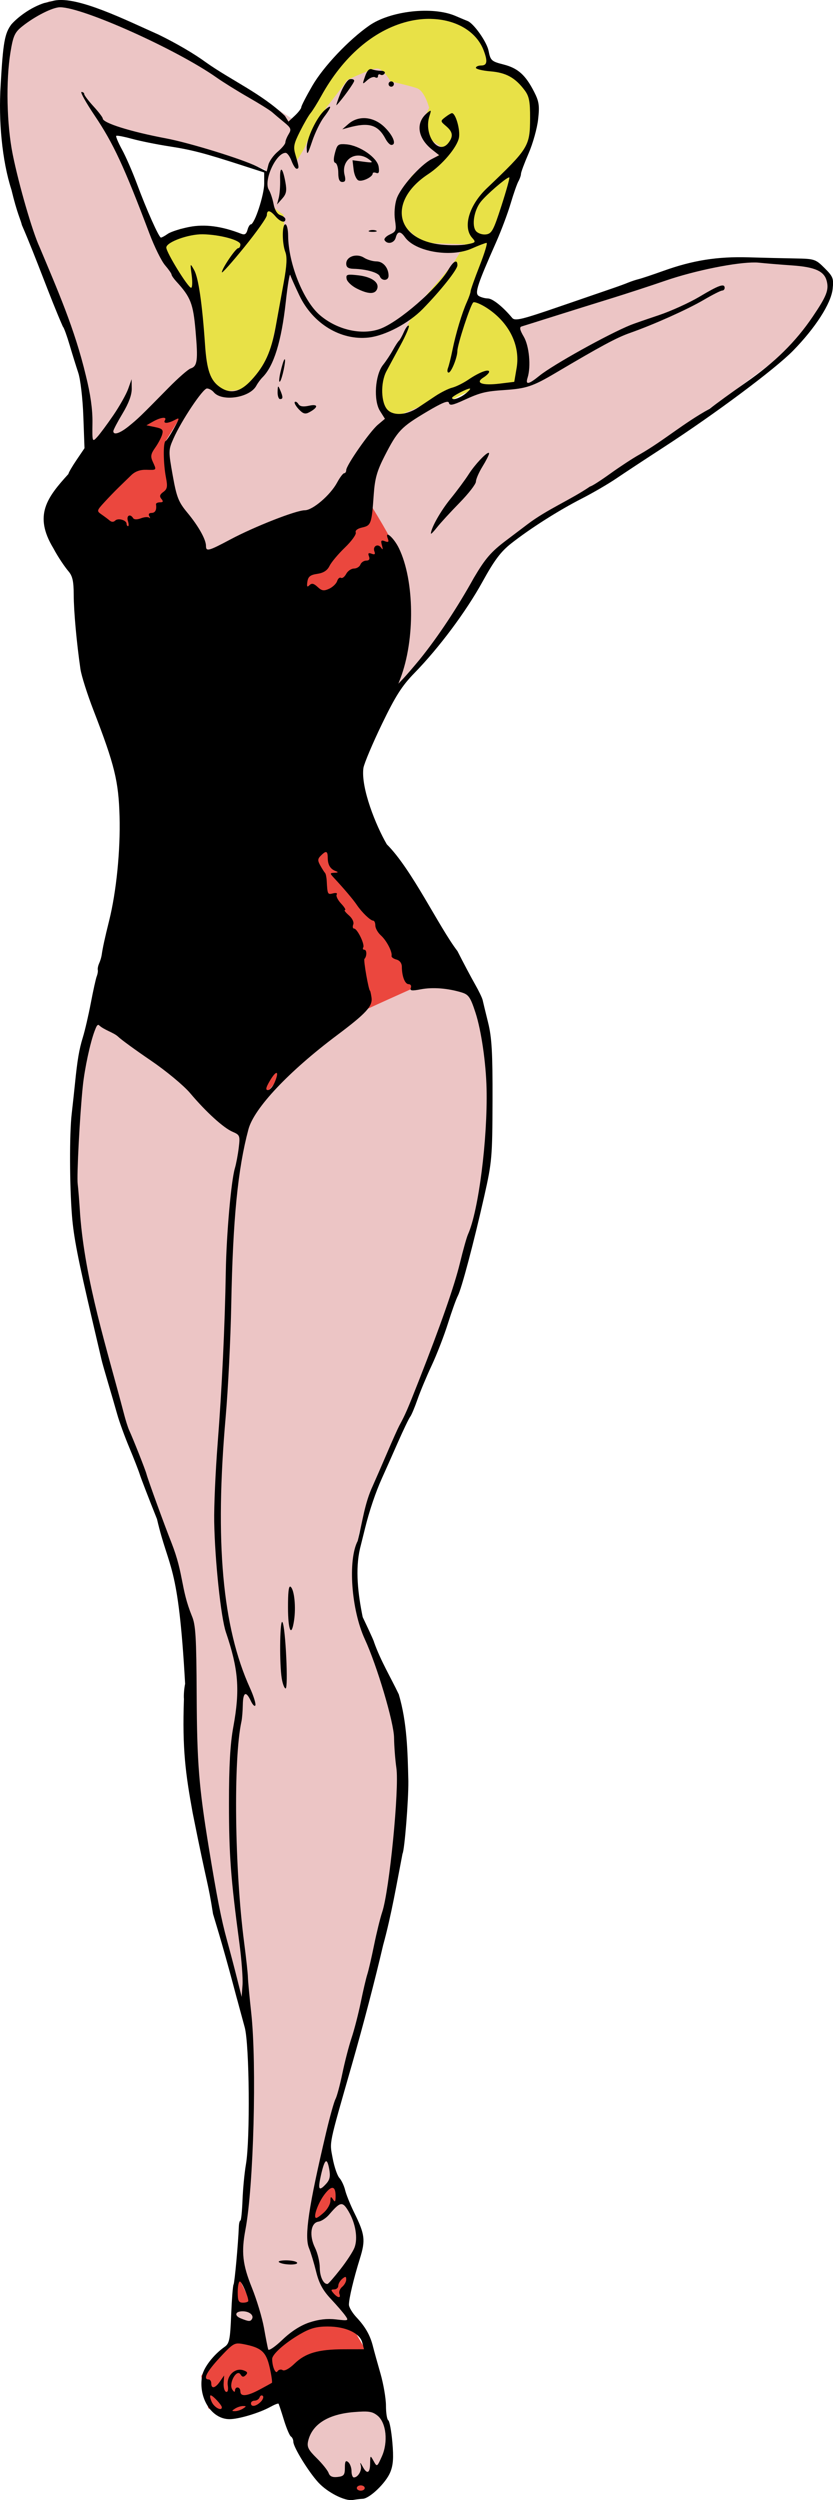
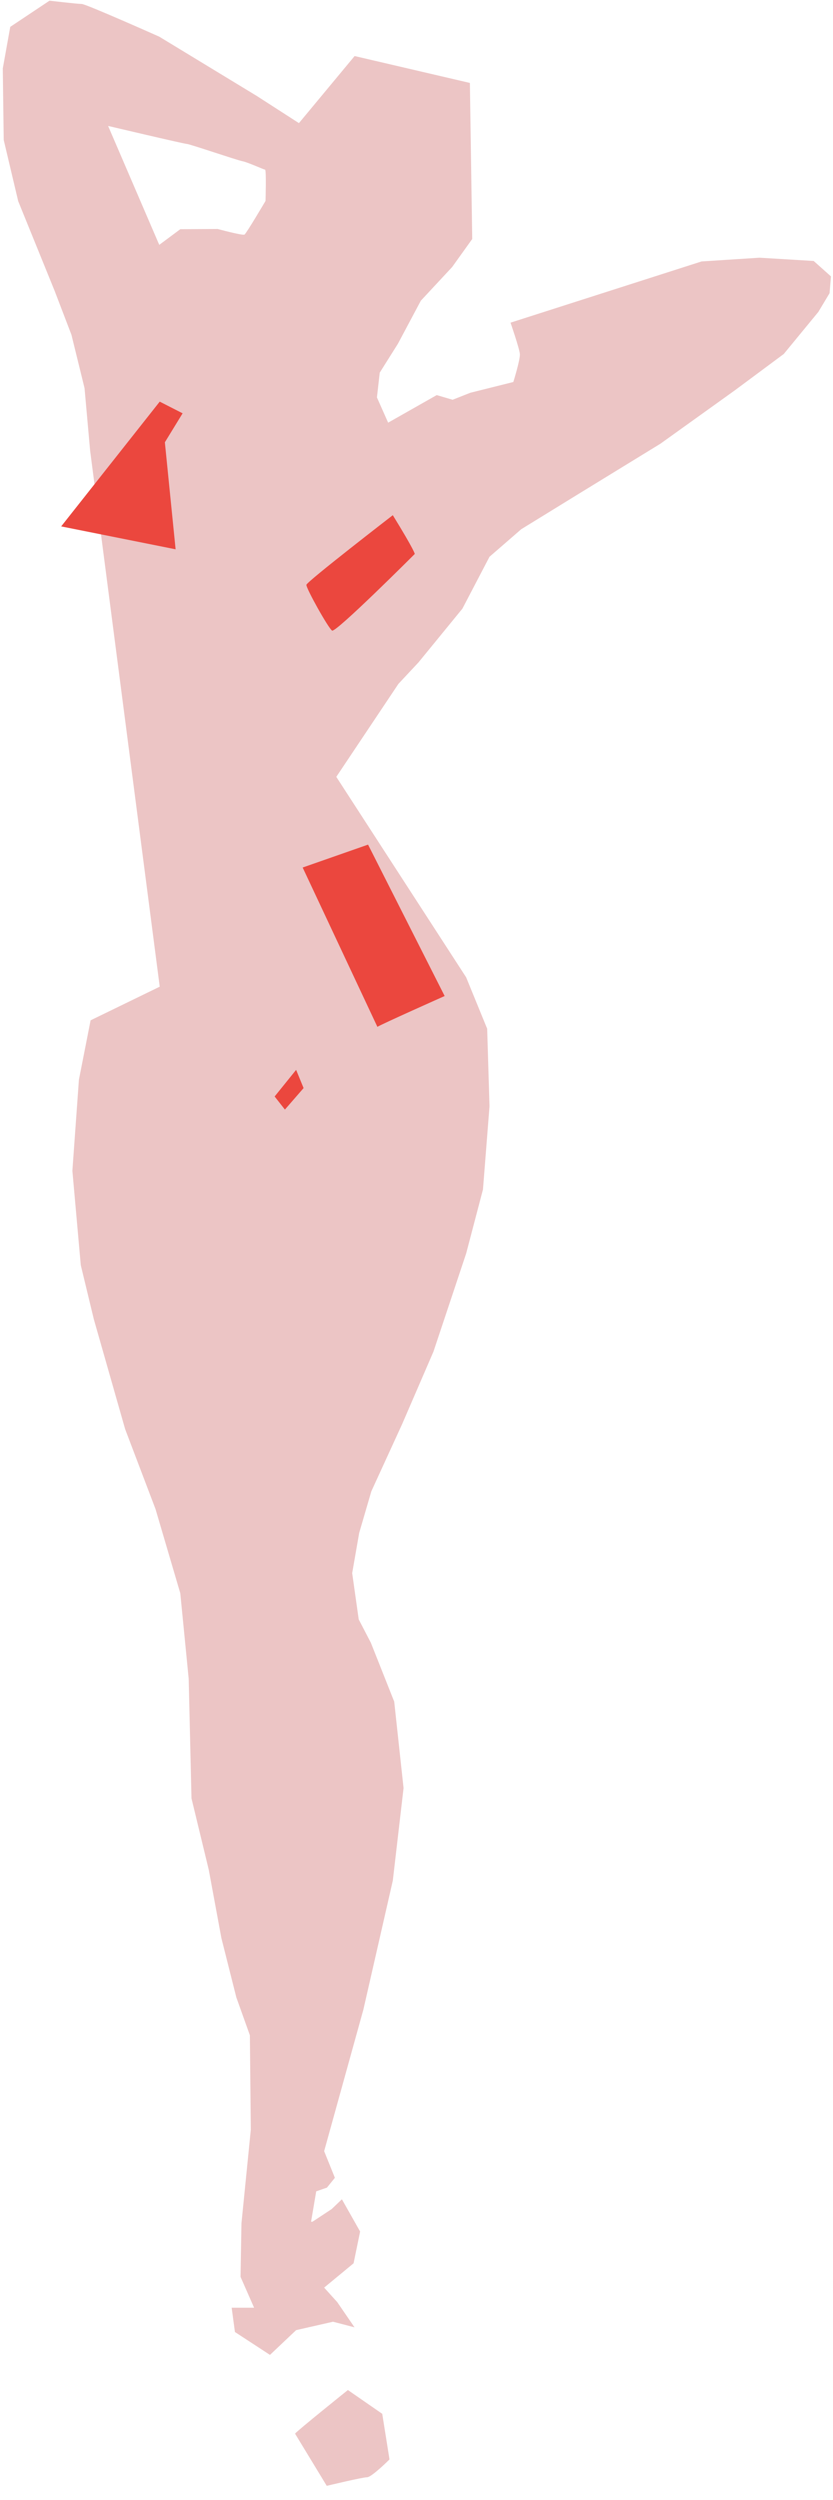
<svg xmlns="http://www.w3.org/2000/svg" xmlns:ns1="http://sodipodi.sourceforge.net/DTD/sodipodi-0.dtd" xmlns:ns2="http://www.inkscape.org/namespaces/inkscape" ns1:docname="Beach pin-up 2.svg" ns2:version="1.0 (4035a4fb49, 2020-05-01)" id="svg148" version="1.1" viewBox="0 0 83.279 249.851" height="249.851mm" width="83.279mm">
  <title id="title166">Beach pin-up</title>
  <defs id="defs142" />
  <ns1:namedview ns2:window-maximized="0" ns2:window-y="0" ns2:window-x="128" ns2:window-height="1030" ns2:window-width="1426" fit-margin-bottom="0" fit-margin-right="0" fit-margin-left="0" fit-margin-top="0" showgrid="false" ns2:document-rotation="0" ns2:current-layer="layer1" ns2:document-units="mm" ns2:cy="935.01654" ns2:cx="868.80638" ns2:zoom="0.35" ns2:pageshadow="2" ns2:pageopacity="0.0" borderopacity="1.0" bordercolor="#666666" pagecolor="#ffffff" id="base" />
  <g transform="translate(124.038,99.223)" id="layer1" ns2:groupmode="layer" ns2:label="Lager 1">
    <g transform="translate(-13.178,108.188)" id="g126">
-       <path transform="scale(0.265)" d="m -292.525,40.178 -5.463,4.758 -2.291,-0.176 -1.586,10.045 4.582,-1.41 4.053,-4.229 c 0,0 3.7,-1.586 3.348,-2.291 -0.352,-0.705 -2.643,-6.697 -2.643,-6.697 z m 7.754,28.371 -11.102,12.16 c 0,0 6.871,8.458 6.871,6.52 0,-1.938 4.23,-18.68 4.23,-18.68 z m -44.408,5.992 -1.41,12.512 7.754,0.176 z m 42.998,19.031 -13.041,0.354 c 0,0 -10.043,5.639 -11.453,5.639 -1.41,0 -6.521,5.639 -6.521,5.639 l -12.334,-8.281 -2.291,4.934 -6.873,5.287 -3.701,6.168 0.705,4.758 1.939,7.4 5.109,3.172 19.031,-5.814 35.773,-18.328 z m 0.881,59.916 v 4.404 h 4.934 v -4.404 z" style="fill:#eb473e;fill-opacity:1;stroke:none;stroke-width:1px;stroke-linecap:butt;stroke-linejoin:miter;stroke-opacity:1" id="path79" />
      <path ns1:nodetypes="cccccccccccccccccccccccccccccccccccccccccccccccccccccccccccccccccccccccccccccccsccccccccccccccccsccssscscccccccsccc" transform="scale(0.265)" d="m -399.668,-782.418 -14.803,9.867 -2.818,15.684 0.352,26.963 5.463,23.084 13.746,33.834 6.344,16.566 4.934,20.088 2.115,23.613 26.256,202.125 -26.08,12.688 -4.406,22.381 -2.467,34.363 3.172,35.596 4.934,20.441 11.807,41.412 11.455,30.135 9.34,31.719 3.172,32.248 1.057,45.113 6.521,26.961 4.758,25.729 5.639,22.379 5.109,14.275 0.354,35.596 -3.525,35.244 -0.352,20.266 5.111,11.631 h -8.459 l 1.232,9.162 13.217,8.635 9.869,-9.338 13.922,-3.174 8.105,2.115 -6.52,-9.516 -4.936,-5.463 11.102,-9.164 2.469,-11.982 -6.873,-12.158 -3.877,3.699 -7.225,4.758 h -0.529 l 1.939,-11.453 4.053,-1.41 2.994,-3.701 -4.053,-10.045 14.803,-53.395 11.102,-48.637 4.055,-34.891 -3.525,-32.602 -8.811,-22.203 -4.582,-8.811 -2.467,-17.447 2.643,-15.154 4.582,-15.684 11.631,-25.375 11.807,-27.314 12.336,-37.006 6.344,-24.143 2.467,-31.367 -0.881,-29.254 -7.93,-19.383 -48.99,-75.6 23.438,-35.066 7.578,-8.107 16.564,-20.266 10.221,-19.561 11.982,-10.396 20.617,-12.688 31.896,-19.561 28.02,-20.09 18.504,-13.744 13.039,-15.859 4.23,-7.049 0.527,-6.346 -6.52,-5.814 -20.441,-1.234 -21.852,1.41 -72.074,23.086 c 0,0 3.349,9.692 3.525,11.807 0.176,2.115 -2.469,10.572 -2.469,10.572 l -16.211,4.053 -6.697,2.645 -5.992,-1.762 -18.326,10.396 -4.229,-9.516 1.057,-9.34 6.873,-10.926 8.635,-16.213 11.807,-12.688 7.578,-10.572 -0.883,-58.859 -43.491,-10.141 -21.005,25.297 -15.859,-10.221 -36.83,-22.381 c 0,0 -27.666,-12.336 -29.252,-12.336 -1.586,0 -12.16,-1.232 -12.16,-1.232 z m 22.115,47.227 c 0,0 28.724,6.785 29.693,6.785 0.969,0 18.768,6.079 20.971,6.52 2.203,0.441 8.018,3.172 8.547,3.172 0.529,0 0.176,11.807 0.176,11.807 0,0 -7.225,12.247 -7.93,12.688 -0.705,0.441 -10.133,-2.113 -10.133,-2.113 l -14.098,0.088 -7.93,5.902 z m 90.459,853.816 c 0,0 -18.941,15.203 -19.938,16.449 l 11.963,19.688 c 0,0 13.457,-3.24 15.201,-3.24 1.744,0 8.475,-6.729 8.475,-6.729 l -2.742,-17.195 z" style="fill:#ecc5c5;fill-opacity:1;stroke:none;stroke-width:1px;stroke-linecap:butt;stroke-linejoin:miter;stroke-opacity:1" id="path95" />
-       <path transform="scale(0.265)" d="m -358.08,-631.221 -37.182,47.051 43.174,8.635 -4.053,-40.355 6.695,-10.926 z m 79.299,38.416 c 0,0 -32.423,25.022 -32.6,26.256 -0.176,1.234 8.282,16.388 9.691,17.27 1.41,0.881 31.191,-28.9 31.191,-28.9 0,0 0.175,-0.88 -8.283,-14.625 z m -9.34,124.234 -24.67,8.635 28.195,60.092 c 1.234,-0.881 25.375,-11.631 25.375,-11.631 z m -27.137,84.939 -8.107,10.043 3.877,4.936 7.049,-8.107 z" style="fill:#eb473e;fill-opacity:1;stroke:none;stroke-width:1px;stroke-linecap:butt;stroke-linejoin:miter;stroke-opacity:1" id="path105" />
-       <path ns1:nodetypes="cccssssscscscccccccccccssccccscccccccccccccccsccccscccccccc" transform="scale(0.265)" d="m -261.176,-777.92 -15.576,4.611 -20.559,19.314 c 0,0 -11.963,22.553 -11.963,23.301 0,0.748 2.119,8.848 2.119,9.471 0,0.623 4.359,-6.479 4.359,-7.227 0,-0.748 7.103,-12.959 7.602,-13.707 0.498,-0.748 7.477,-9.47 7.477,-9.969 0,-0.498 7.477,-3.49 7.477,-3.49 0,0 3.271,-1.612 4.859,-1.121 2.05,0.634 4.361,4.736 4.361,4.736 0,0 8.908,2.018 10.342,2.741 2.732,1.378 4.238,7.225 4.238,7.225 l -2.492,5.234 1.869,5.98 6.852,4.611 -12.834,9.844 -4.859,9.346 0.125,8.1 9.096,7.85 15.826,0.498 -4.736,7.602 -13.332,15.576 c 0,0 -5.856,12.211 -6.729,12.959 -0.872,0.748 -5.857,10.964 -6.979,11.463 -1.121,0.498 -1.744,10.219 -1.744,10.219 l 6.23,7.725 18.814,-8.1 3.115,1.371 c 0,0 7.726,-3.988 9.346,-4.361 1.62,-0.374 16.199,-2.117 16.199,-2.117 l 0.623,-13.957 -5.482,-11.713 -12.336,-6.854 1.494,-8.348 13.582,-35.762 7.104,-17.445 0.871,-11.963 -4.859,-9.844 -12.461,-4.984 -1.494,-6.979 -3.988,-6.354 -7.975,-4.113 z m -56.945,71.275 c 0,0 -7.849,12.836 -8.223,13.334 -0.374,0.498 -7.852,-3.115 -7.852,-3.115 h -16.074 l -9.221,5.482 c 0,0 13.334,18.816 13.832,18.691 0,0 3.363,28.783 3.363,29.904 0,1.121 7.104,7.352 7.104,7.352 l 8.723,-0.871 9.221,-10.717 4.859,-21.432 2.492,-15.203 -1.246,-13.705 -0.25,-4.736 z" style="fill:#e8e147;fill-opacity:1;stroke:none;stroke-width:1px;stroke-linecap:butt;stroke-linejoin:miter;stroke-opacity:1" id="path116" />
-       <path id="path742-8" style="fill:#000000;stroke-width:0.265" d="m -109.703,-205 c -0.691,0.912 -0.851,1.812 -1.092,6.119 -0.223,3.497 0.132,7.505 1.083,10.451 0.568,2.375 0.945,3.044 1.037,3.503 1.472,3.386 2.782,7.17 4.104,10.166 0.003,-0.003 0.007,-2.6e-4 0.01,0.004 0.104,0.119 0.399,0.932 0.656,1.805 0.257,0.873 0.646,2.123 0.864,2.778 0.225,0.675 0.447,2.568 0.513,4.373 l 0.116,3.182 -0.801,1.183 c -0.441,0.651 -0.803,1.277 -0.806,1.392 -2.144,2.358 -3.501,4.134 -1.502,7.429 0.478,0.907 1.168,1.896 1.497,2.284 0.413,0.476 0.53,0.994 0.534,2.355 0.004,1.65 0.289,4.792 0.673,7.434 0.095,0.655 0.68,2.5 1.299,4.101 2.12,5.484 2.513,7.086 2.611,10.628 0.093,3.385 -0.321,7.518 -1.041,10.407 -0.432,1.731 -0.644,2.707 -0.748,3.44 -0.031,0.218 -0.143,0.587 -0.249,0.82 -0.106,0.233 -0.168,0.531 -0.138,0.661 0.03,0.13 -0.017,0.417 -0.104,0.635 -0.088,0.218 -0.352,1.409 -0.588,2.646 -0.235,1.237 -0.594,2.785 -0.796,3.44 -0.374,1.209 -0.552,2.251 -0.792,4.63 -0.073,0.728 -0.222,2.097 -0.33,3.043 -0.229,2 -0.214,7.14 0.03,10.186 0.171,2.135 0.597,4.318 2.06,10.553 0.44,1.875 0.843,3.601 0.896,3.836 0.052,0.235 0.343,1.261 0.646,2.279 0.303,1.019 0.719,2.447 0.923,3.175 0.204,0.728 0.745,2.216 1.202,3.307 0.457,1.091 0.932,2.31 1.057,2.708 0.125,0.398 0.897,2.4 1.717,4.449 h -5.3e-4 c 1.2,5.175 2.126,4.192 2.81,16.457 -0.1,0.473 -0.153,1.158 -0.119,1.521 -0.17,4.997 0.15,7.402 0.873,11.377 1.545,7.75 1.495,6.676 2.037,10.101 l 0.605,2.027 c 0.333,1.115 0.955,3.337 1.383,4.938 0.428,1.601 0.959,3.565 1.179,4.366 0.471,1.71 0.555,11.205 0.121,13.7 -0.145,0.832 -0.298,2.435 -0.341,3.563 -0.043,1.128 -0.138,2.05 -0.21,2.051 -0.073,1.33e-4 -0.143,0.268 -0.156,0.596 -0.069,1.752 -0.423,5.621 -0.53,5.794 -0.068,0.11 -0.175,1.471 -0.238,3.025 -0.099,2.473 -0.18,2.871 -0.655,3.203 -1.086,0.761 -2.089,2.051 -2.246,2.89 -0.413,2.199 0.934,4.336 2.732,4.336 0.927,0 2.991,-0.619 4.088,-1.226 0.41,-0.227 0.777,-0.372 0.815,-0.321 0.038,0.051 0.279,0.776 0.535,1.613 0.256,0.836 0.574,1.588 0.706,1.669 0.132,0.082 0.24,0.318 0.24,0.526 0,0.527 1.509,2.985 2.49,4.057 0.926,1.012 2.687,1.904 3.469,1.759 0.288,-0.054 0.728,-0.107 0.977,-0.118 0.696,-0.031 2.303,-1.572 2.747,-2.635 0.301,-0.72 0.354,-1.45 0.218,-3.01 -0.099,-1.133 -0.283,-2.124 -0.41,-2.202 -0.126,-0.078 -0.23,-0.732 -0.23,-1.453 0,-0.721 -0.248,-2.172 -0.551,-3.226 -0.303,-1.053 -0.642,-2.275 -0.752,-2.715 -0.276,-1.101 -0.758,-1.949 -1.645,-2.895 -0.414,-0.442 -0.754,-1.01 -0.754,-1.262 -0.002,-0.612 0.473,-2.606 1.098,-4.615 0.573,-1.841 0.502,-2.41 -0.569,-4.583 -0.395,-0.8 -0.803,-1.812 -0.908,-2.249 -0.105,-0.437 -0.364,-0.987 -0.577,-1.222 -0.212,-0.236 -0.516,-1.129 -0.674,-1.984 -0.311,-1.682 -0.43,-1.103 1.934,-9.361 1.146,-4.003 2.298,-8.412 3.112,-11.906 0.836,-3.028 1.384,-6.295 1.942,-9.157 0.199,-0.318 0.601,-5.313 0.583,-7.247 -0.073,-2.96 -0.127,-5.86 -0.957,-8.672 -0.832,-1.743 -1.809,-3.346 -2.472,-5.212 0,-0.134 -1.136,-2.506 -1.136,-2.506 -0.472,-2.315 -0.757,-4.747 -0.269,-6.854 0.135,-0.531 0.362,-1.442 0.504,-2.024 0.418,-1.714 1.06,-3.612 1.701,-5.027 0.329,-0.728 1.045,-2.335 1.589,-3.572 0.545,-1.237 1.094,-2.381 1.221,-2.542 0.127,-0.161 0.453,-0.935 0.726,-1.72 0.272,-0.785 0.913,-2.32 1.425,-3.411 0.511,-1.091 1.242,-2.977 1.623,-4.19 0.381,-1.213 0.826,-2.453 0.988,-2.756 0.368,-0.688 1.591,-5.298 2.649,-9.987 0.764,-3.387 0.807,-3.881 0.823,-9.525 0.014,-4.804 -0.072,-6.31 -0.442,-7.805 -0.253,-1.019 -0.498,-2.031 -0.545,-2.249 -0.047,-0.218 -0.392,-0.933 -0.766,-1.587 -0.374,-0.655 -1.163,-2.143 -1.753,-3.307 -1.866,-2.44 -4.566,-8.19 -7.064,-10.672 -1.086,-1.861 -2.611,-5.648 -2.337,-7.638 0.092,-0.493 0.927,-2.469 1.855,-4.39 1.345,-2.785 2,-3.815 3.236,-5.081 2.471,-2.531 5.17,-6.15 6.817,-9.139 1.181,-2.143 1.828,-3.006 2.871,-3.826 1.91,-1.501 4.744,-3.301 7.057,-4.482 1.091,-0.557 2.639,-1.459 3.44,-2.003 0.8,-0.544 2.943,-1.955 4.763,-3.136 5.088,-3.303 11.122,-7.804 12.91,-9.632 2.236,-2.285 3.796,-4.712 3.959,-6.159 0.119,-1.06 0.048,-1.248 -0.802,-2.098 -0.89,-0.89 -1.023,-0.934 -2.878,-0.964 -1.07,-0.017 -3.195,-0.068 -4.723,-0.113 -3.124,-0.092 -5.572,0.297 -8.507,1.349 -1.069,0.383 -2.182,0.755 -2.473,0.826 -0.291,0.071 -0.767,0.229 -1.058,0.35 -0.291,0.121 -0.946,0.362 -1.455,0.535 -0.509,0.173 -2.927,1.004 -5.372,1.847 -3.804,1.312 -4.491,1.479 -4.763,1.152 -0.919,-1.108 -1.964,-1.945 -2.433,-1.95 -0.291,-0.003 -0.703,-0.115 -0.915,-0.25 -0.424,-0.268 -0.159,-1.086 1.749,-5.397 0.506,-1.142 1.153,-2.869 1.439,-3.836 0.286,-0.968 0.636,-1.966 0.777,-2.219 0.141,-0.253 0.257,-0.59 0.257,-0.749 0,-0.159 0.345,-1.084 0.766,-2.054 0.422,-0.97 0.848,-2.493 0.948,-3.385 0.154,-1.372 0.093,-1.795 -0.395,-2.751 -0.863,-1.692 -1.623,-2.372 -3.057,-2.738 -1.215,-0.31 -1.309,-0.396 -1.502,-1.373 -0.178,-0.898 -1.5,-2.762 -2.114,-2.981 -0.106,-0.038 -0.642,-0.263 -1.191,-0.499 -2.283,-0.985 -6.503,-0.516 -8.62,0.958 -2.057,1.432 -4.585,4.105 -5.697,6.024 -0.605,1.044 -1.1,2.005 -1.1,2.136 0,0.131 -0.289,0.51 -0.642,0.842 l -0.642,0.603 -0.35,-0.571 c -2.342,-2.235 -5.383,-3.567 -7.917,-5.367 -1.155,-0.848 -2.957,-1.901 -4.736,-2.768 -3.222,-1.426 -8.092,-3.879 -10.422,-3.389 -0.162,0.048 -0.613,0.158 -1.003,0.243 -1.363,0.445 -2.616,1.401 -3.247,2.104 z m 4.852,-1.686 c 2.267,0 11.663,4.219 15.641,7.023 0.655,0.462 2.084,1.351 3.175,1.975 1.091,0.625 2.163,1.294 2.381,1.488 0.218,0.194 0.754,0.645 1.191,1.002 0.699,0.572 0.754,0.713 0.463,1.191 -0.182,0.298 -0.331,0.67 -0.331,0.827 0,0.157 -0.344,0.575 -0.765,0.929 -0.421,0.354 -0.84,0.943 -0.932,1.308 l -0.167,0.665 -0.987,-0.501 c -1.414,-0.718 -6.727,-2.359 -9.056,-2.798 -3.569,-0.672 -6.35,-1.544 -6.35,-1.993 0,-0.111 -0.417,-0.658 -0.926,-1.214 -0.509,-0.556 -0.926,-1.107 -0.926,-1.224 0,-0.117 -0.122,-0.213 -0.271,-0.213 -0.149,0 0.444,1.064 1.318,2.364 1.874,2.787 2.945,5.095 5.479,11.802 0.497,1.316 1.196,2.733 1.554,3.15 0.358,0.417 0.651,0.836 0.651,0.931 0,0.096 0.212,0.404 0.47,0.686 1.444,1.575 1.692,2.21 1.931,4.954 0.258,2.953 0.181,3.529 -0.497,3.747 -0.247,0.08 -1.24,0.949 -2.207,1.932 -2.819,2.867 -3.032,3.073 -3.968,3.831 -0.892,0.723 -1.551,0.936 -1.551,0.502 0,-0.128 0.417,-0.925 0.926,-1.77 0.612,-1.016 0.923,-1.857 0.915,-2.479 l -0.012,-0.942 -0.346,0.969 c -0.19,0.533 -0.856,1.716 -1.48,2.629 -0.623,0.913 -1.355,1.898 -1.625,2.188 -0.482,0.518 -0.491,0.49 -0.464,-1.439 0.019,-1.321 -0.199,-2.869 -0.663,-4.718 -1.118,-4.684 -2.816,-8.523 -4.633,-12.859 -0.706,-1.515 -2.058,-6.178 -2.674,-9.224 -0.603,-2.982 -0.697,-7.372 -0.22,-10.261 0.265,-1.607 0.424,-1.954 1.175,-2.553 1.265,-1.01 3.044,-1.907 3.778,-1.907 z m 37.089,1.164 c 2.462,0.058 4.528,1.226 5.258,3.153 0.415,1.094 0.347,1.504 -0.247,1.504 -0.291,0 -0.529,0.104 -0.529,0.232 0,0.128 0.66,0.287 1.467,0.353 1.555,0.129 2.474,0.64 3.412,1.899 0.442,0.593 0.543,1.116 0.537,2.762 -0.011,2.828 -0.14,3.037 -4.322,7.02 -1.78,1.695 -2.43,3.895 -1.466,4.96 0.395,0.437 0.36,0.479 -0.557,0.651 -0.539,0.101 -1.681,0.111 -2.537,0.022 -4.633,-0.484 -5.351,-4.382 -1.298,-7.048 1.397,-0.919 2.882,-2.677 3.066,-3.63 0.15,-0.779 -0.327,-2.459 -0.699,-2.459 -0.082,0 -0.381,0.179 -0.663,0.397 -0.505,0.39 -0.504,0.405 0.082,0.902 0.671,0.57 0.735,1.009 0.239,1.661 -1.013,1.333 -2.521,-0.804 -1.901,-2.693 0.199,-0.606 0.179,-0.628 -0.246,-0.275 -1.174,0.975 -0.953,2.508 0.53,3.674 l 0.683,0.537 -0.752,0.389 c -1.138,0.589 -3.133,2.851 -3.504,3.975 -0.193,0.584 -0.259,1.463 -0.16,2.121 0.154,1.028 0.11,1.151 -0.517,1.437 -0.377,0.172 -0.612,0.431 -0.522,0.576 0.28,0.453 0.968,0.288 1.113,-0.266 0.173,-0.66 0.474,-0.673 0.921,-0.039 1.027,1.455 4.588,2.057 6.681,1.131 0.7,-0.31 1.365,-0.563 1.478,-0.563 0.113,0 -0.2,1.032 -0.695,2.294 -0.495,1.262 -0.901,2.405 -0.901,2.54 0,0.135 -0.168,0.62 -0.374,1.078 -0.493,1.099 -1.111,3.161 -1.442,4.803 -0.147,0.728 -0.347,1.532 -0.444,1.786 -0.098,0.254 -0.069,0.462 0.062,0.462 0.262,0 0.875,-1.514 0.875,-2.159 0,-0.639 1.331,-4.694 1.594,-4.857 0.131,-0.081 0.699,0.144 1.262,0.499 2.28,1.439 3.457,3.762 3.068,6.055 l -0.236,1.387 -1.451,0.177 c -1.753,0.214 -2.505,-0.065 -1.637,-0.607 0.316,-0.197 0.574,-0.457 0.574,-0.577 0,-0.324 -0.983,0.047 -2.058,0.776 -0.52,0.353 -1.252,0.717 -1.626,0.81 -0.374,0.092 -1.144,0.476 -1.709,0.853 -0.565,0.377 -1.324,0.883 -1.687,1.125 -1.144,0.764 -2.444,0.869 -3.064,0.249 -0.672,-0.672 -0.737,-2.707 -0.122,-3.867 0.23,-0.435 0.861,-1.602 1.401,-2.594 0.54,-0.992 0.915,-1.87 0.833,-1.952 -0.082,-0.082 -0.3,0.194 -0.484,0.613 -0.184,0.419 -0.41,0.821 -0.502,0.894 -0.092,0.073 -0.363,0.489 -0.603,0.926 -0.24,0.437 -0.683,1.103 -0.984,1.481 -0.799,1 -0.969,3.547 -0.307,4.598 l 0.496,0.787 -0.707,0.595 c -0.801,0.674 -3.162,4.057 -3.162,4.531 0,0.171 -0.092,0.312 -0.204,0.312 -0.112,0 -0.431,0.421 -0.708,0.935 -0.675,1.253 -2.445,2.769 -3.233,2.769 -0.867,0 -5.029,1.632 -7.439,2.917 -2.194,1.169 -2.438,1.233 -2.438,0.641 0,-0.64 -0.757,-1.988 -1.866,-3.323 -0.885,-1.066 -1.069,-1.535 -1.46,-3.721 -0.434,-2.43 -0.432,-2.536 0.074,-3.676 0.806,-1.816 2.941,-5.01 3.35,-5.01 0.201,0 0.504,0.166 0.673,0.369 0.821,0.989 3.615,0.565 4.264,-0.648 0.14,-0.261 0.417,-0.638 0.618,-0.838 1.132,-1.132 1.894,-3.605 2.328,-7.558 0.183,-1.668 0.383,-2.869 0.444,-2.669 0.061,0.2 0.471,1.119 0.911,2.043 1.347,2.83 4.139,4.524 6.935,4.209 1.649,-0.186 4.006,-1.43 5.391,-2.845 1.802,-1.842 3.475,-3.949 3.475,-4.376 0,-0.627 -0.38,-0.445 -0.897,0.43 -1.128,1.909 -4.927,5.211 -6.805,5.914 -1.826,0.684 -4.311,0.126 -6.043,-1.356 -1.663,-1.423 -3.156,-5.159 -3.18,-7.954 -0.005,-0.618 -0.128,-1.124 -0.274,-1.124 -0.342,0 -0.342,1.877 -0.001,2.775 0.188,0.495 0.143,1.351 -0.156,2.994 -0.231,1.265 -0.592,3.254 -0.803,4.418 -0.459,2.534 -1.085,3.914 -2.443,5.385 -1.117,1.21 -2.099,1.423 -3.154,0.684 -0.946,-0.663 -1.301,-1.679 -1.475,-4.217 -0.28,-4.103 -0.659,-6.704 -1.087,-7.467 -0.41,-0.729 -0.412,-0.725 -0.247,0.521 0.091,0.691 0.063,1.252 -0.062,1.246 -0.312,-0.015 -2.477,-3.529 -2.477,-4.02 0,-0.54 2.212,-1.347 3.633,-1.326 1.709,0.026 3.775,0.583 3.775,1.018 0,0.203 -0.098,0.37 -0.218,0.37 -0.252,0 -1.635,2.042 -1.635,2.415 0,0.138 1.012,-0.998 2.249,-2.524 1.237,-1.526 2.249,-2.959 2.249,-3.185 0,-0.559 0.322,-0.514 0.865,0.119 0.476,0.555 0.987,0.702 0.987,0.282 0,-0.136 -0.225,-0.318 -0.501,-0.406 -0.315,-0.1 -0.568,-0.512 -0.68,-1.109 -0.098,-0.522 -0.311,-1.162 -0.473,-1.423 -0.56,-0.896 0.711,-3.695 1.677,-3.695 0.158,0 0.422,0.357 0.587,0.794 0.165,0.437 0.393,0.794 0.506,0.794 0.272,0 0.261,-0.151 -0.086,-1.312 -0.26,-0.866 -0.211,-1.138 0.427,-2.412 0.396,-0.789 0.873,-1.614 1.06,-1.832 0.187,-0.218 0.67,-0.992 1.072,-1.72 2.17,-3.924 5.21,-6.552 8.581,-7.418 0.644,-0.165 1.283,-0.256 1.901,-0.279 0.167,-0.006 0.333,-0.007 0.497,-0.003 z m -6.013,5.015 c -0.221,-0.016 -0.411,0.22 -0.587,0.726 -0.29,0.833 -0.285,0.841 0.217,0.387 0.282,-0.255 0.64,-0.386 0.794,-0.29 0.155,0.096 0.281,0.041 0.281,-0.122 0,-0.163 0.111,-0.227 0.246,-0.144 0.135,0.084 0.321,0.031 0.412,-0.117 0.091,-0.148 -0.069,-0.269 -0.357,-0.269 -0.288,0 -0.697,-0.067 -0.91,-0.149 -0.033,-0.013 -0.065,-0.02 -0.097,-0.022 z m -1.938,0.998 c -0.051,-0.003 -0.107,0.003 -0.166,0.013 -0.236,0.047 -0.662,0.681 -0.947,1.408 -0.285,0.727 -0.46,1.263 -0.388,1.191 0.535,-0.539 1.764,-2.236 1.764,-2.436 0,-0.102 -0.108,-0.169 -0.262,-0.176 z m 3.966,0.232 c -0.146,0 -0.265,0.119 -0.265,0.265 0,0.146 0.119,0.265 0.265,0.265 0.146,0 0.265,-0.119 0.265,-0.265 0,-0.146 -0.119,-0.265 -0.265,-0.265 z m -6.168,2.532 c -0.076,0.017 -0.227,0.119 -0.452,0.312 -0.817,0.699 -1.849,2.863 -1.828,3.831 0.017,0.763 0.081,0.68 0.547,-0.698 0.29,-0.859 0.818,-1.942 1.172,-2.406 0.538,-0.706 0.729,-1.077 0.561,-1.04 z m 3.446,1.138 c -0.56,0 -1.103,0.189 -1.549,0.577 l -0.625,0.543 0.607,-0.167 c 2.064,-0.57 2.971,-0.295 3.727,1.132 0.173,0.327 0.43,0.595 0.571,0.595 0.542,0 0.215,-0.887 -0.644,-1.746 -0.615,-0.615 -1.366,-0.932 -2.086,-0.933 z m -24.72,1.76 c 0.186,-0.012 0.812,0.113 1.513,0.306 0.8,0.221 2.467,0.559 3.704,0.75 2.295,0.355 3.491,0.667 7.342,1.912 l 2.183,0.705 v 1.113 c 0,1.121 -0.963,4.07 -1.329,4.07 -0.108,0 -0.263,0.253 -0.344,0.563 -0.109,0.416 -0.273,0.515 -0.626,0.377 -1.96,-0.763 -3.652,-0.983 -5.207,-0.677 -0.881,0.173 -1.841,0.482 -2.133,0.687 -0.292,0.205 -0.6,0.373 -0.684,0.373 -0.199,0 -1.427,-2.752 -2.415,-5.414 -0.43,-1.158 -1.093,-2.677 -1.473,-3.374 -0.38,-0.697 -0.641,-1.318 -0.581,-1.378 0.008,-0.007 0.025,-0.012 0.052,-0.013 z m 22.679,0.843 c -0.565,-0.02 -0.664,0.127 -0.859,0.862 -0.167,0.629 -0.154,0.949 0.042,1.014 0.158,0.053 0.287,0.503 0.287,1 0,0.632 0.121,0.904 0.402,0.904 0.3,0 0.359,-0.174 0.231,-0.682 -0.389,-1.549 1.129,-2.541 2.426,-1.585 0.468,0.345 0.419,0.366 -0.561,0.237 l -1.075,-0.142 0.11,0.936 c 0.06,0.515 0.281,1.002 0.49,1.082 0.392,0.15 1.417,-0.352 1.417,-0.695 0,-0.106 0.159,-0.132 0.353,-0.057 0.257,0.099 0.323,-0.069 0.242,-0.617 -0.134,-0.91 -1.891,-2.128 -3.233,-2.24 -0.101,-0.008 -0.192,-0.015 -0.272,-0.018 z m -6.239,2.553 c -0.08,0.036 -0.124,0.355 -0.106,0.969 0.019,0.651 -0.043,1.482 -0.137,1.845 l -0.173,0.661 0.516,-0.583 c 0.42,-0.475 0.479,-0.785 0.318,-1.664 -0.157,-0.856 -0.316,-1.276 -0.419,-1.229 z m 22.761,0.772 c 0.023,-0.006 0.04,-0.005 0.048,0.004 0.052,0.052 -0.305,1.336 -0.795,2.853 -0.789,2.444 -0.964,2.767 -1.543,2.838 -0.359,0.044 -0.806,-0.106 -0.995,-0.333 -0.446,-0.537 -0.2,-2.067 0.47,-2.918 0.567,-0.721 2.466,-2.354 2.814,-2.443 z m -13.612,5.252 c -0.12,0 -0.24,0.018 -0.331,0.055 -0.182,0.073 -0.033,0.133 0.331,0.133 0.364,0 0.513,-0.06 0.331,-0.133 -0.091,-0.037 -0.211,-0.055 -0.331,-0.055 z m -1.607,2.557 c -0.547,-0.003 -1.039,0.314 -1.039,0.802 0,0.364 0.197,0.505 0.728,0.518 1.278,0.032 2.485,0.377 2.629,0.752 0.192,0.5 0.876,0.46 0.876,-0.051 0,-0.793 -0.542,-1.438 -1.209,-1.438 -0.364,0 -0.925,-0.167 -1.247,-0.371 -0.23,-0.146 -0.489,-0.212 -0.738,-0.213 z m 39.886,0.689 c 0.124,0.003 0.238,0.01 0.34,0.021 0.66,0.07 2.15,0.193 3.31,0.273 2.298,0.159 3.217,0.574 3.466,1.569 0.223,0.889 -0.019,1.505 -1.394,3.539 -1.709,2.529 -3.809,4.598 -6.696,6.599 -1.382,0.958 -3.01,2.139 -3.616,2.624 -2.595,1.416 -4.614,3.2 -7.033,4.578 -0.618,0.341 -1.926,1.196 -2.906,1.901 -0.98,0.705 -1.888,1.282 -2.018,1.282 -1.925,1.32 -4.293,2.286 -6.254,3.777 -0.146,0.113 -1.098,0.834 -2.117,1.601 -1.527,1.15 -2.098,1.811 -3.252,3.764 -1.586,2.861 -3.542,5.841 -5.413,8.152 -0.618,0.748 -1.35,1.598 -1.626,1.889 l -0.502,0.529 0.202,-0.529 c 1.48,-3.885 1.414,-9.781 -0.145,-13.007 -0.515,-1.066 -1.467,-1.886 -1.11,-0.957 0.125,0.326 0.054,0.387 -0.295,0.253 -0.377,-0.145 -0.43,-0.069 -0.294,0.417 0.118,0.421 0.094,0.488 -0.085,0.229 -0.318,-0.46 -0.869,-0.149 -0.667,0.376 0.107,0.278 0.025,0.344 -0.28,0.227 -0.317,-0.121 -0.386,-0.053 -0.266,0.261 0.109,0.285 0.02,0.426 -0.27,0.426 -0.238,0 -0.502,0.179 -0.586,0.397 -0.084,0.218 -0.373,0.397 -0.643,0.397 -0.27,0 -0.621,0.241 -0.779,0.536 -0.158,0.295 -0.392,0.472 -0.52,0.393 -0.128,-0.079 -0.3,0.066 -0.383,0.323 -0.083,0.257 -0.442,0.602 -0.797,0.766 -0.531,0.245 -0.738,0.214 -1.159,-0.178 -0.386,-0.36 -0.586,-0.402 -0.816,-0.172 -0.23,0.23 -0.28,0.144 -0.206,-0.351 0.078,-0.516 0.291,-0.684 0.997,-0.788 0.619,-0.091 0.998,-0.338 1.219,-0.794 0.177,-0.364 0.867,-1.188 1.535,-1.83 0.668,-0.643 1.156,-1.32 1.086,-1.504 -0.079,-0.205 0.174,-0.401 0.651,-0.506 0.882,-0.194 0.944,-0.37 1.148,-3.304 0.111,-1.585 0.329,-2.357 1.086,-3.836 1.29,-2.519 1.635,-2.884 4.158,-4.387 1.594,-0.95 2.213,-1.202 2.272,-0.928 0.065,0.302 0.365,0.247 1.505,-0.275 1.657,-0.759 2.134,-0.876 4.102,-1.009 2.137,-0.145 2.794,-0.367 5.065,-1.71 4.542,-2.687 6.094,-3.521 7.429,-3.991 2.389,-0.842 5.726,-2.337 7.38,-3.307 0.872,-0.511 1.698,-0.929 1.836,-0.929 0.138,0 0.25,-0.119 0.25,-0.265 0,-0.48 -0.579,-0.279 -2.484,0.861 -1.035,0.619 -2.894,1.463 -4.13,1.876 -1.237,0.413 -2.487,0.847 -2.778,0.965 -2.268,0.92 -7.798,3.997 -9.122,5.074 -1.095,0.891 -1.427,0.946 -1.189,0.197 0.355,-1.119 0.162,-3.178 -0.386,-4.106 -0.389,-0.66 -0.449,-0.944 -0.213,-1.014 0.18,-0.053 1.637,-0.511 3.238,-1.017 1.601,-0.506 4.161,-1.306 5.689,-1.778 1.528,-0.472 3.969,-1.269 5.424,-1.771 3.004,-1.037 7.183,-1.87 9.043,-1.827 z m -40.61,1.223 c -0.3,0.02 -0.327,0.139 -0.275,0.42 0.051,0.275 0.51,0.709 1.019,0.963 1.148,0.574 1.819,0.589 2.028,0.046 0.25,-0.651 -0.532,-1.216 -1.895,-1.369 -0.418,-0.047 -0.696,-0.071 -0.876,-0.059 z m -6.46,8.453 c -0.009,-0.004 -0.021,-1.5e-4 -0.035,0.015 -0.078,0.077 -0.257,0.657 -0.399,1.289 -0.142,0.632 -0.163,1.046 -0.046,0.919 0.219,-0.238 0.619,-2.168 0.481,-2.223 z m -0.662,2.732 c -0.034,0.028 -0.045,0.194 -0.054,0.517 -0.01,0.4 0.1,0.728 0.246,0.728 0.311,0 0.311,-0.203 0,-0.926 -0.101,-0.234 -0.158,-0.346 -0.192,-0.318 z m 19.163,0.192 c 0.116,0.003 -0.086,0.239 -0.45,0.523 -0.613,0.48 -1.323,0.696 -1.323,0.404 0,-0.157 1.487,-0.935 1.773,-0.927 z m -17.425,1.316 c -0.028,0 -0.053,0.009 -0.073,0.028 -0.079,0.079 0.098,0.404 0.395,0.722 0.423,0.455 0.647,0.521 1.041,0.31 0.929,-0.497 0.93,-0.866 0.002,-0.662 -0.599,0.132 -0.926,0.082 -1.077,-0.163 -0.09,-0.145 -0.203,-0.234 -0.288,-0.236 z m -13.272,1.611 c 0.23,-0.025 0.334,0.053 0.217,0.242 -0.217,0.351 0.297,0.337 0.975,-0.026 0.521,-0.279 0.517,-0.242 -0.083,0.86 -0.345,0.633 -0.717,1.191 -0.826,1.239 -0.257,0.114 -0.235,2.248 0.037,3.653 0.176,0.908 0.131,1.154 -0.266,1.44 -0.356,0.257 -0.405,0.433 -0.192,0.69 0.216,0.26 0.181,0.346 -0.142,0.346 -0.236,0 -0.415,0.089 -0.398,0.198 0.087,0.551 -0.072,0.86 -0.444,0.86 -0.255,0 -0.34,0.126 -0.222,0.331 0.105,0.182 0.1,0.249 -0.011,0.149 -0.111,-0.1 -0.483,-0.075 -0.827,0.056 -0.385,0.146 -0.686,0.139 -0.782,-0.017 -0.291,-0.471 -0.693,-0.26 -0.523,0.275 0.092,0.291 0.101,0.529 0.018,0.529 -0.083,0 -0.15,-0.106 -0.15,-0.236 0,-0.365 -0.851,-0.606 -1.135,-0.322 -0.161,0.161 -0.361,0.161 -0.551,0 -0.164,-0.139 -0.53,-0.413 -0.813,-0.609 -0.5,-0.346 -0.493,-0.382 0.265,-1.21 0.429,-0.469 1.077,-1.141 1.441,-1.493 0.364,-0.352 0.926,-0.898 1.25,-1.215 0.395,-0.387 0.893,-0.567 1.521,-0.549 1.058,0.03 1.034,0.06 0.64,-0.806 -0.242,-0.531 -0.199,-0.779 0.242,-1.401 0.295,-0.416 0.609,-1.009 0.698,-1.317 0.135,-0.47 0.022,-0.59 -0.705,-0.741 l -0.867,-0.18 0.661,-0.374 c 0.387,-0.219 0.743,-0.346 0.974,-0.371 z m 32.566,3.497 c -0.258,0.007 -1.363,1.172 -1.979,2.137 -0.36,0.565 -1.18,1.672 -1.822,2.46 -0.991,1.217 -1.958,2.933 -1.958,3.476 0,0.083 0.275,-0.199 0.612,-0.628 0.337,-0.428 1.349,-1.531 2.249,-2.451 0.9,-0.92 1.638,-1.872 1.639,-2.117 8e-4,-0.244 0.295,-0.921 0.653,-1.503 0.359,-0.582 0.655,-1.168 0.66,-1.303 0.002,-0.05 -0.018,-0.073 -0.054,-0.072 z m -16.265,39.898 c 0.138,-0.007 0.189,0.179 0.192,0.569 0.005,0.71 0.25,1.123 0.79,1.328 0.296,0.113 0.267,0.156 -0.112,0.172 -0.472,0.019 -0.478,0.055 -0.08,0.484 1.05,1.13 1.942,2.184 2.308,2.725 0.511,0.756 1.363,1.574 1.638,1.574 0.118,0 0.214,0.219 0.214,0.488 0,0.269 0.252,0.715 0.56,0.992 0.567,0.511 1.155,1.644 1.063,2.048 -0.028,0.122 0.192,0.284 0.487,0.361 0.326,0.085 0.538,0.362 0.54,0.705 0.006,0.975 0.309,1.755 0.681,1.755 0.197,0 0.295,0.163 0.218,0.364 -0.113,0.294 0.08,0.323 1,0.148 1.185,-0.225 2.675,-0.111 4.07,0.311 0.708,0.214 0.889,0.476 1.395,2.027 0.574,1.757 1.05,5.024 1.107,7.602 0.112,5.032 -0.807,12.229 -1.858,14.552 -0.132,0.291 -0.49,1.564 -0.796,2.828 -0.559,2.311 -1.921,6.207 -4.143,11.856 -1.132,2.876 -1.318,3.305 -1.929,4.432 -0.138,0.255 -0.685,1.475 -1.214,2.712 -0.53,1.237 -1.177,2.725 -1.439,3.307 -0.824,1.768 -1.01,3.534 -1.506,5.503 -1,1.918 -0.639,6.889 0.713,9.817 1.221,2.644 2.904,8.315 2.923,9.847 0.011,0.856 0.115,2.211 0.231,3.011 0.303,2.08 -0.701,12.284 -1.419,14.42 -0.196,0.582 -0.561,2.07 -0.813,3.307 -0.252,1.237 -0.555,2.547 -0.674,2.91 -0.119,0.364 -0.412,1.614 -0.651,2.778 -0.239,1.164 -0.653,2.772 -0.921,3.572 -0.268,0.8 -0.681,2.394 -0.918,3.541 -0.237,1.147 -0.548,2.306 -0.692,2.575 -0.144,0.269 -0.564,1.771 -0.934,3.338 -1.752,7.421 -2.191,10.377 -1.715,11.543 0.186,0.457 0.511,1.529 0.72,2.381 0.282,1.145 0.664,1.851 1.464,2.704 0.595,0.635 1.248,1.391 1.45,1.68 0.355,0.507 0.323,0.52 -0.928,0.372 -0.879,-0.104 -1.735,-0.007 -2.662,0.301 -0.887,0.294 -1.835,0.903 -2.698,1.73 -0.731,0.701 -1.372,1.137 -1.424,0.967 -0.052,-0.169 -0.24,-1.131 -0.418,-2.137 -0.178,-1.006 -0.723,-2.82 -1.212,-4.031 -0.934,-2.315 -1.071,-3.555 -0.643,-5.812 0.817,-4.309 1.142,-16.505 0.577,-21.665 -0.175,-1.601 -0.325,-3.208 -0.332,-3.572 -0.007,-0.364 -0.177,-1.912 -0.376,-3.44 -0.951,-7.28 -1.086,-18.358 -0.27,-22.093 0.064,-0.291 0.125,-1.035 0.136,-1.654 0.023,-1.295 0.316,-1.44 0.806,-0.397 0.188,0.4 0.391,0.593 0.451,0.429 0.06,-0.164 -0.182,-0.938 -0.537,-1.72 -2.765,-6.088 -3.53,-14.606 -2.433,-27.086 0.243,-2.765 0.494,-7.825 0.559,-11.245 0.16,-8.51 0.656,-13.56 1.721,-17.522 0.564,-2.097 4.028,-5.773 8.841,-9.382 2.942,-2.206 3.593,-2.919 3.459,-3.787 -0.056,-0.364 -0.122,-0.661 -0.146,-0.661 -0.134,0 -0.676,-3.072 -0.562,-3.186 0.256,-0.256 0.252,-0.915 -0.006,-0.915 -0.141,0 -0.192,-0.105 -0.113,-0.233 0.18,-0.291 -0.596,-1.884 -0.917,-1.884 -0.13,0 -0.167,-0.183 -0.082,-0.405 0.091,-0.238 -0.093,-0.62 -0.446,-0.926 -0.331,-0.287 -0.502,-0.521 -0.382,-0.521 0.12,0 -0.052,-0.289 -0.384,-0.642 -0.332,-0.353 -0.531,-0.759 -0.443,-0.901 0.093,-0.151 -0.06,-0.202 -0.369,-0.121 -0.536,0.14 -0.557,0.101 -0.627,-1.246 -0.019,-0.364 -0.094,-0.721 -0.167,-0.794 -0.073,-0.073 -0.285,-0.405 -0.472,-0.738 -0.282,-0.504 -0.274,-0.671 0.048,-0.992 0.233,-0.233 0.394,-0.355 0.501,-0.361 z m -22.76,17.271 c 0.017,-0.003 0.034,-0.003 0.052,0.003 0.544,0.524 1.476,0.736 1.952,1.181 0.268,0.268 1.735,1.337 3.261,2.375 1.526,1.038 3.293,2.504 3.928,3.258 1.593,1.889 3.334,3.474 4.247,3.866 0.728,0.313 0.759,0.392 0.615,1.587 -0.083,0.692 -0.257,1.616 -0.386,2.052 -0.377,1.279 -0.845,6.601 -0.908,10.319 -0.093,5.478 -0.392,11.773 -0.816,17.198 -0.216,2.765 -0.371,6.277 -0.344,7.805 0.068,3.892 0.671,9.578 1.17,11.049 1.259,3.707 1.42,5.762 0.742,9.456 -0.313,1.705 -0.437,3.883 -0.436,7.673 0.002,5.122 0.176,7.46 1.036,13.891 0.224,1.673 0.368,3.579 0.32,4.233 l -0.087,1.191 -0.464,-1.852 c -0.255,-1.019 -0.707,-2.737 -1.005,-3.818 -0.571,-2.074 -1.005,-4.285 -1.82,-9.279 -0.986,-6.044 -1.176,-8.429 -1.209,-15.214 -0.028,-5.822 -0.102,-7.037 -0.48,-7.907 -1.134,-2.803 -0.792,-4.135 -2.036,-7.307 -0.685,-1.716 -2.356,-6.31 -2.503,-6.879 -0.107,-0.416 -1.309,-3.455 -1.727,-4.366 -0.134,-0.291 -0.377,-1.065 -0.542,-1.72 -1.693,-6.472 -3.851,-13.114 -4.363,-19.844 -0.076,-1.237 -0.186,-2.606 -0.243,-3.043 -0.107,-0.807 0.211,-6.899 0.511,-9.79 0.182,-1.757 0.738,-4.349 1.186,-5.525 0.149,-0.391 0.231,-0.574 0.347,-0.594 z m 17.838,4.8 c 0.101,0.028 0.061,0.337 -0.178,0.913 -0.183,0.441 -0.493,0.803 -0.688,0.803 -0.261,0 -0.208,-0.25 0.197,-0.937 0.326,-0.552 0.568,-0.806 0.669,-0.778 z m 1.355,51.332 c -0.151,-0.003 -0.214,0.622 -0.214,2.056 0,2.352 0.345,3.094 0.608,1.31 0.193,-1.308 0.031,-2.973 -0.324,-3.328 -0.025,-0.025 -0.049,-0.038 -0.07,-0.038 z m -0.811,3.535 c -0.225,0.125 -0.263,4.222 -0.027,5.652 0.09,0.546 0.264,0.992 0.385,0.992 0.281,0 -0.005,-6.083 -0.311,-6.615 -0.017,-0.029 -0.033,-0.038 -0.048,-0.03 z m 4.403,53.894 c 0.113,-0.019 0.212,0.236 0.31,0.755 0.138,0.734 0.069,1.087 -0.288,1.482 -0.733,0.81 -0.864,0.623 -0.548,-0.782 0.214,-0.952 0.382,-1.43 0.527,-1.455 z m 0.658,2.66 c 0.194,0.026 0.298,0.307 0.295,0.839 -0.003,0.557 -0.06,0.626 -0.26,0.315 -0.211,-0.326 -0.257,-0.3 -0.26,0.152 -0.002,0.302 -0.28,0.808 -0.617,1.124 -0.337,0.316 -0.696,0.576 -0.798,0.576 -0.347,0 0.154,-1.45 0.801,-2.32 0.361,-0.484 0.646,-0.712 0.84,-0.686 z m 0.91,1.629 c 0.224,0.024 0.414,0.271 0.681,0.722 0.703,1.192 0.948,2.692 0.592,3.621 -0.151,0.395 -0.786,1.368 -1.41,2.163 -0.624,0.795 -1.2,1.455 -1.28,1.466 -0.406,0.055 -0.781,-0.728 -0.781,-1.631 0,-0.559 -0.216,-1.458 -0.481,-1.998 -0.594,-1.21 -0.423,-2.484 0.349,-2.596 0.291,-0.042 0.767,-0.355 1.058,-0.695 0.639,-0.746 0.984,-1.083 1.273,-1.052 z m -5.588,5.615 c -0.537,0.003 -0.838,0.092 -0.669,0.198 0.437,0.276 1.953,0.296 1.785,0.024 -0.077,-0.124 -0.579,-0.224 -1.116,-0.222 z m 5.958,1.66 c 0.059,0.01 0.077,0.094 0.077,0.255 0,0.218 -0.184,0.55 -0.409,0.736 -0.225,0.187 -0.348,0.499 -0.273,0.694 0.179,0.466 -0.155,0.436 -0.586,-0.053 -0.282,-0.32 -0.27,-0.387 0.066,-0.387 0.224,0 0.407,-0.164 0.407,-0.365 0,-0.2 0.179,-0.512 0.397,-0.693 0.161,-0.134 0.261,-0.198 0.32,-0.188 z m -10.56,0.453 c 0.191,0 0.847,1.5 0.847,1.937 0,0.099 -0.238,0.18 -0.529,0.18 -0.441,0 -0.529,-0.176 -0.529,-1.058 0,-0.582 0.095,-1.058 0.211,-1.058 z m 0.389,2.981 c 0.627,0.039 1.038,0.427 0.822,0.777 -0.159,0.257 -0.322,0.247 -1.108,-0.068 -0.733,-0.294 -0.544,-0.76 0.287,-0.708 z m 8.395,1.517 v 0 c 1.785,-0.003 3.211,0.657 3.455,1.598 l 0.175,0.674 -2.013,0.004 c -2.557,0.003 -3.839,0.375 -4.934,1.436 -0.518,0.502 -1,0.765 -1.188,0.649 v -0.004 c -0.174,-0.108 -0.406,-0.051 -0.515,0.125 -0.192,0.31 -0.524,-0.459 -0.533,-1.235 -0.005,-0.465 1.254,-1.589 2.775,-2.476 1.024,-0.597 1.652,-0.77 2.778,-0.773 z m -8.99,1.696 c 0.154,-0.007 0.324,0.018 0.537,0.058 1.826,0.348 2.302,0.769 2.655,2.346 0.18,0.803 0.278,1.492 0.218,1.531 -0.06,0.039 -0.601,0.335 -1.203,0.659 h -5.3e-4 c -1.273,0.686 -1.948,0.753 -1.948,0.193 0,-0.476 -0.525,-0.54 -0.537,-0.066 -0.004,0.182 -0.133,0.116 -0.286,-0.147 -0.36,-0.618 0.47,-2.077 0.841,-1.478 0.168,0.272 0.3,0.288 0.527,0.061 0.227,-0.227 0.159,-0.348 -0.272,-0.485 -0.833,-0.264 -1.669,0.566 -1.529,1.52 0.067,0.457 -0.001,0.701 -0.177,0.638 -0.157,-0.056 -0.265,-0.446 -0.238,-0.867 l 0.048,-0.765 -0.411,0.595 c -0.472,0.684 -0.875,0.776 -0.875,0.198 0,-0.218 -0.119,-0.397 -0.265,-0.397 -0.591,0 -0.189,-0.778 1.138,-2.205 0.985,-1.058 1.314,-1.37 1.778,-1.392 z m -2.705,5.184 c 0.209,0 1.112,0.969 1.112,1.193 0,0.421 -0.758,0.022 -1.01,-0.532 -0.166,-0.364 -0.211,-0.661 -0.101,-0.661 z m 5.076,0.007 c 0.045,-0.006 0.09,0.009 0.132,0.047 0.11,0.102 0.016,0.37 -0.209,0.595 -0.464,0.464 -0.977,0.541 -0.977,0.145 0,-0.146 0.169,-0.265 0.375,-0.265 0.206,0 0.427,-0.149 0.492,-0.331 0.041,-0.114 0.112,-0.182 0.187,-0.192 z m -1.848,1.06 c 0.353,0 0.353,0.029 0,0.257 -0.218,0.141 -0.575,0.256 -0.794,0.256 -0.353,0 -0.353,-0.028 0,-0.256 0.218,-0.141 0.575,-0.257 0.794,-0.257 z m 11.993,0.549 c 0.758,-0.016 1.069,0.096 1.461,0.414 0.87,0.707 1.072,2.647 0.425,4.083 -0.476,1.055 -0.483,1.059 -0.82,0.453 -0.333,-0.6 -0.34,-0.595 -0.349,0.248 -0.011,1.002 -0.326,1.11 -0.77,0.265 -0.204,-0.389 -0.263,-0.423 -0.168,-0.099 0.146,0.501 -0.261,1.224 -0.69,1.224 -0.128,0 -0.233,-0.283 -0.233,-0.629 0,-0.346 -0.149,-0.753 -0.332,-0.904 -0.254,-0.211 -0.332,-0.08 -0.331,0.563 10e-4,0.719 -0.103,0.851 -0.728,0.922 -0.515,0.059 -0.779,-0.057 -0.9,-0.397 -0.094,-0.264 -0.63,-0.932 -1.191,-1.485 -0.846,-0.833 -0.992,-1.126 -0.852,-1.72 0.392,-1.659 1.986,-2.668 4.552,-2.881 0.371,-0.031 0.673,-0.05 0.926,-0.056 z m -0.219,7.381 c 0.218,0 0.397,0.119 0.397,0.265 0,0.146 -0.179,0.265 -0.397,0.265 -0.218,0 -0.397,-0.119 -0.397,-0.265 0,-0.146 0.179,-0.265 0.397,-0.265 z" ns1:nodetypes="ccccccsscccccccsssssccsssssssssssscccccccssssscsssssssssssssssssssscsssssscccccccssssssssssssscccsssssssssssssssssscssssssssssscssssccccccccsssssssscsssssssssssssscsscccssssccssscssssscssscsssssssscccssscssssssssssssscccssssscsssssssssccssssssssssssssssssssssssssssssssssssssssssssssssssssssccsssssssscccssscssssscssscccccccssccsscsssscssscssccsssssssccsscsscsssccssscsssssssssscsssssssscssssscsscssssccscccccsssssssssssssssssssssssssssssssscssssssssssssscssssssssssssscssssccsssssssscsssscsssscssssssssccsccsssssssscsscscssssssscssscsssssssccsssssssssssssssssscsssscsssssssssssscssssssssssssssccsssssssssccssccccssccssccsssccssssscssccccssccssscssscssscsssccssssscsscssccsssssssscscssscscccsccccssscssscssssssssccssssssssssssssssssssssssscscsscssscssssssssssssscsssssssscssssssss" />
+       <path transform="scale(0.265)" d="m -358.08,-631.221 -37.182,47.051 43.174,8.635 -4.053,-40.355 6.695,-10.926 m 79.299,38.416 c 0,0 -32.423,25.022 -32.6,26.256 -0.176,1.234 8.282,16.388 9.691,17.27 1.41,0.881 31.191,-28.9 31.191,-28.9 0,0 0.175,-0.88 -8.283,-14.625 z m -9.34,124.234 -24.67,8.635 28.195,60.092 c 1.234,-0.881 25.375,-11.631 25.375,-11.631 z m -27.137,84.939 -8.107,10.043 3.877,4.936 7.049,-8.107 z" style="fill:#eb473e;fill-opacity:1;stroke:none;stroke-width:1px;stroke-linecap:butt;stroke-linejoin:miter;stroke-opacity:1" id="path105" />
    </g>
  </g>
</svg>